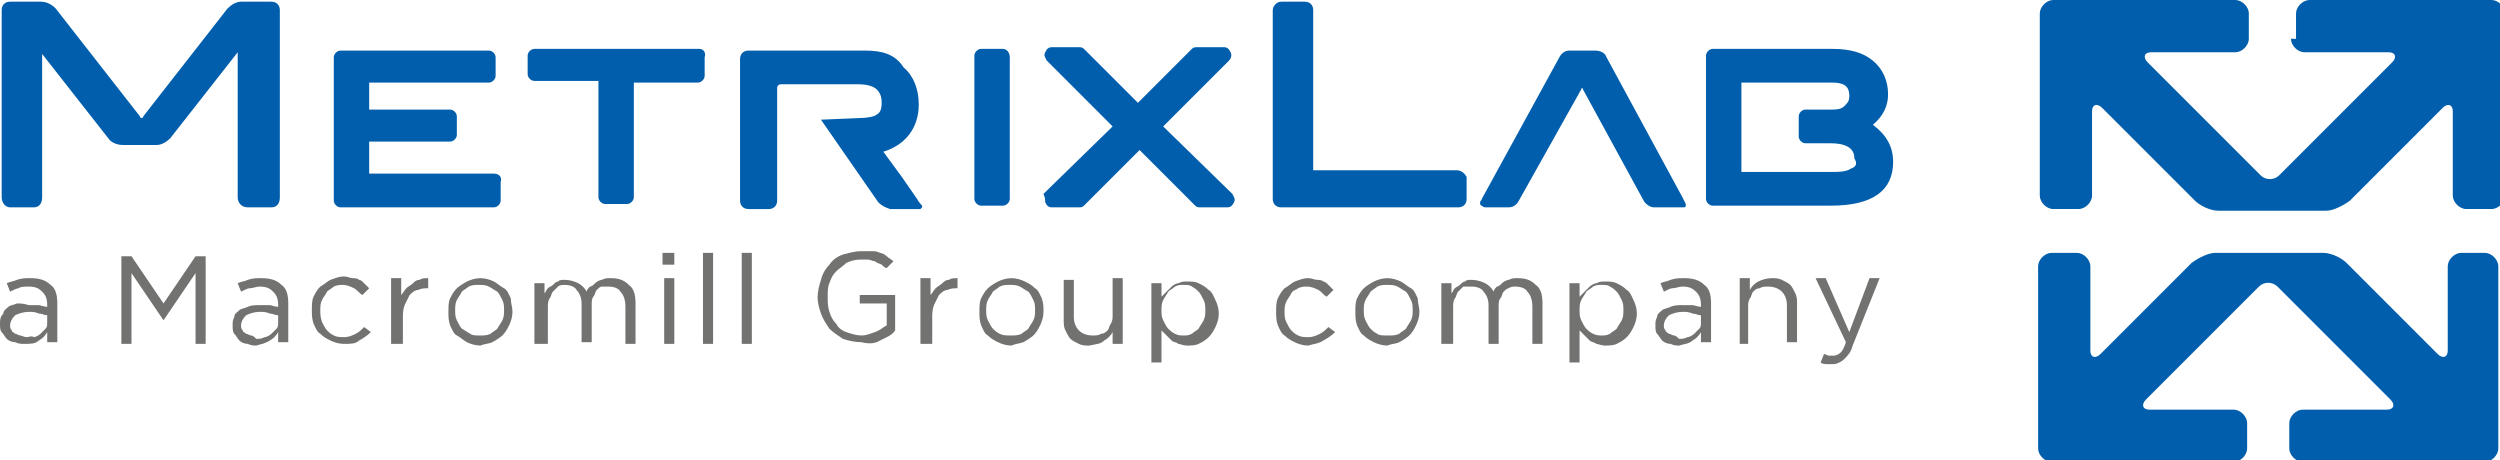
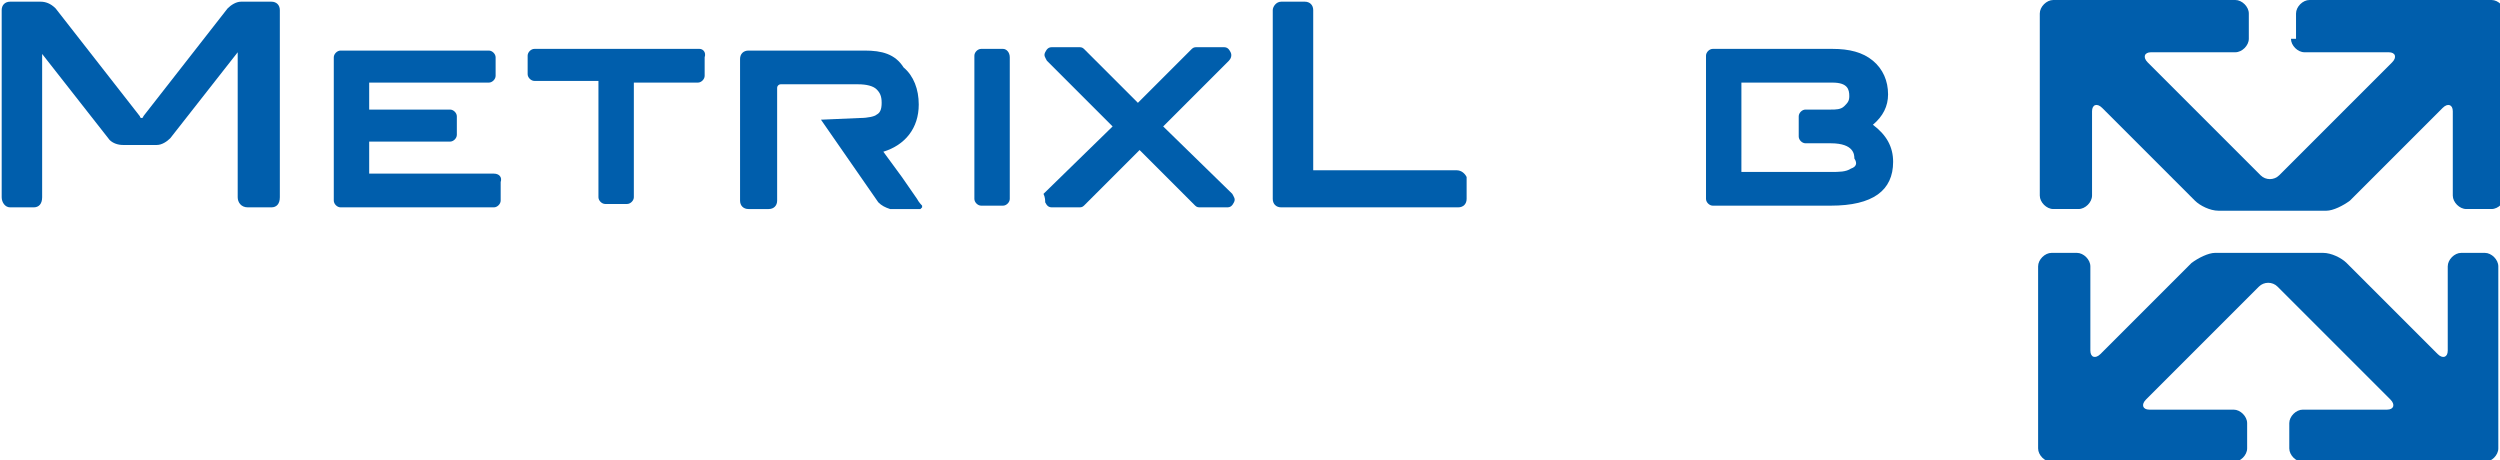
<svg xmlns="http://www.w3.org/2000/svg" version="1.1" id="Layer_1" x="0px" y="0px" viewBox="0 0 148.3 27.3" style="enable-background:new 0 0 148.3 27.3;" xml:space="preserve">
  <style type="text/css">
	.st0{fill:#005EAC;}
	.st1{fill:#727271;}
</style>
  <g>
    <path class="st0" d="M135.9,2.3c0,0.4,0.4,0.8,0.8,0.8h5c0.4,0,0.5,0.3,0.2,0.6l-6.7,6.7c-0.3,0.3-0.8,0.3-1.1,0l-6.7-6.7   c-0.3-0.3-0.2-0.6,0.2-0.6h5c0.4,0,0.8-0.4,0.8-0.8V0.8c0-0.4-0.4-0.8-0.8-0.8h-10.8c-0.4,0-0.8,0.4-0.8,0.8v10.8   c0,0.4,0.4,0.8,0.8,0.8h1.5c0.4,0,0.8-0.4,0.8-0.8v-5c0-0.4,0.3-0.5,0.6-0.2l5.5,5.5c0.3,0.3,0.9,0.6,1.4,0.6h2.4h1.6h2.4   c0.4,0,1-0.3,1.4-0.6l5.5-5.5c0.3-0.3,0.6-0.2,0.6,0.2v5c0,0.4,0.4,0.8,0.8,0.8h1.5c0.4,0,0.8-0.4,0.8-0.8V0.8   c0-0.4-0.4-0.8-0.8-0.8h-10.8c-0.4,0-0.8,0.4-0.8,0.8V2.3z" />
    <path class="st0" d="M145.2,20.8c0,0.4-0.3,0.5-0.6,0.2l-5.4-5.4c-0.3-0.3-0.9-0.6-1.4-0.6h-2.4h-1.6h-2.4c-0.4,0-1,0.3-1.4,0.6   l-5.4,5.4c-0.3,0.3-0.6,0.2-0.6-0.2v-5c0-0.4-0.4-0.8-0.8-0.8h-1.5c-0.4,0-0.8,0.4-0.8,0.8v10.8c0,0.4,0.4,0.8,0.8,0.8l10.8,0   c0.4,0,0.8-0.4,0.8-0.8v-1.5c0-0.4-0.4-0.8-0.8-0.8h-5c-0.4,0-0.5-0.3-0.2-0.6l6.7-6.7c0.3-0.3,0.8-0.3,1.1,0l6.7,6.7   c0.3,0.3,0.2,0.6-0.2,0.6h-5c-0.4,0-0.8,0.4-0.8,0.8v1.5c0,0.4,0.4,0.8,0.8,0.8l10.8,0c0.4,0,0.8-0.4,0.8-0.8V15.8   c0-0.4-0.4-0.8-0.8-0.8H146c-0.4,0-0.8,0.4-0.8,0.8V20.8z" />
    <path class="st0" d="M16.1,0.1h-1.8c-0.3,0-0.6,0.2-0.8,0.4l-5,6.4c0,0.1-0.1,0.1-0.1,0.1c0,0-0.1,0-0.1-0.1l-5-6.4   C3,0.2,2.7,0.1,2.4,0.1H0.6c-0.3,0-0.5,0.2-0.5,0.5v11.1c0,0.3,0.2,0.6,0.5,0.6H2c0.3,0,0.5-0.2,0.5-0.6V3.2l4,5.1   C6.7,8.5,7,8.6,7.3,8.6h1h1c0.3,0,0.6-0.2,0.8-0.4l4-5.1v8.6c0,0.3,0.2,0.6,0.6,0.6h1.4c0.3,0,0.5-0.2,0.5-0.6V0.6   C16.6,0.3,16.4,0.1,16.1,0.1" />
    <path class="st0" d="M29.3,10.3h-7.4V8.4h4.8c0.2,0,0.4-0.2,0.4-0.4V6.9c0-0.2-0.2-0.4-0.4-0.4h-4.8V4.9H29c0.2,0,0.4-0.2,0.4-0.4   V3.4c0-0.2-0.2-0.4-0.4-0.4h-8.8c-0.2,0-0.4,0.2-0.4,0.4v8.5c0,0.2,0.2,0.4,0.4,0.4h9.1c0.2,0,0.4-0.2,0.4-0.4v-1.1   C29.8,10.5,29.6,10.3,29.3,10.3" />
    <path class="st0" d="M41.5,2.9h-9.8c-0.2,0-0.4,0.2-0.4,0.4v1.1c0,0.2,0.2,0.4,0.4,0.4h3.8v6.9c0,0.2,0.2,0.4,0.4,0.4h1.3   c0.2,0,0.4-0.2,0.4-0.4V4.9h3.8c0.2,0,0.4-0.2,0.4-0.4V3.4C41.9,3.1,41.7,2.9,41.5,2.9" />
    <path class="st0" d="M59.5,2.9h-1.3c-0.2,0-0.4,0.2-0.4,0.4v8.5c0,0.2,0.2,0.4,0.4,0.4h1.3c0.2,0,0.4-0.2,0.4-0.4V3.4   C59.9,3.1,59.7,2.9,59.5,2.9" />
    <path class="st0" d="M69,7.5l3.9-3.9c0.1-0.1,0.2-0.3,0.1-0.5c-0.1-0.2-0.2-0.3-0.4-0.3h-1.6c-0.1,0-0.2,0-0.3,0.1l-3.2,3.2   l-3.2-3.2c-0.1-0.1-0.2-0.1-0.3-0.1h-1.6c-0.2,0-0.3,0.1-0.4,0.3c-0.1,0.2,0,0.3,0.1,0.5l3.9,3.9l-4.1,4C62,11.7,62,11.9,62,12   c0.1,0.2,0.2,0.3,0.4,0.3H64c0.1,0,0.2,0,0.3-0.1l3.3-3.3l3.3,3.3c0.1,0.1,0.2,0.1,0.3,0.1h1.6c0.2,0,0.3-0.1,0.4-0.3   c0.1-0.2,0-0.3-0.1-0.5L69,7.5z" />
    <path class="st0" d="M86.4,10.1h-8.5V0.6c0-0.3-0.2-0.5-0.5-0.5H76c-0.3,0-0.5,0.3-0.5,0.5v11.2c0,0.3,0.2,0.5,0.5,0.5h10.5   c0.3,0,0.5-0.2,0.5-0.5v-1.3C86.9,10.3,86.7,10.1,86.4,10.1" />
-     <path class="st0" d="M93.8,5.3C93.8,5.2,93.9,5.2,93.8,5.3c0.1-0.1,0.1-0.1,0.1,0l3.6,6.6c0.1,0.2,0.4,0.4,0.6,0.4h1.4   c0.1,0,0.2,0,0.3,0c0,0,0.1,0,0.1,0c0,0,0.1,0,0.1-0.1c0,0,0,0,0-0.1c0,0-0.1-0.2-0.2-0.4l-4.5-8.3C95.2,3.1,94.9,3,94.6,3h-1.5   c-0.3,0-0.5,0.2-0.6,0.4l-4.6,8.4c0,0.1-0.1,0.1-0.1,0.2c0,0.1,0,0.2,0.1,0.2c0.1,0.1,0.2,0.1,0.2,0.1h1.4c0.3,0,0.5-0.2,0.6-0.4   L93.8,5.3z" />
    <path class="st0" d="M44.4,3c-0.3,0-0.5,0.2-0.5,0.5v8.4c0,0.3,0.2,0.5,0.5,0.5h1.2c0.3,0,0.5-0.2,0.5-0.5V5.2   c0-0.1,0.1-0.2,0.2-0.2h0.4h4.2c0.5,0,0.9,0.1,1.1,0.3c0.2,0.2,0.3,0.4,0.3,0.8c0,0.4-0.1,0.6-0.3,0.7C51.9,6.9,51.5,7,51,7   l-2.3,0.1l3.4,4.9c0.2,0.2,0.4,0.3,0.7,0.4h1.5c0.1,0,0.2,0,0.2,0c0,0,0.1,0,0.1,0c0,0,0.1-0.1,0.1-0.1c0,0,0-0.1,0-0.1   c0,0-0.2-0.2-0.3-0.4l-0.9-1.3l-1.1-1.5c1.3-0.4,2.1-1.4,2.1-2.8c0,0,0,0,0,0c0,0,0,0,0,0c0-0.9-0.3-1.7-0.9-2.2   C53.1,3.2,52.3,3,51.3,3h0H44.4z" />
    <path class="st0" d="M111.1,7.4c0.6-0.5,0.9-1.1,0.9-1.8c0-0.8-0.3-1.5-0.9-2c-0.6-0.5-1.4-0.7-2.4-0.7h-7.1   c-0.2,0-0.4,0.2-0.4,0.4v8.5c0,0.2,0.2,0.4,0.4,0.4h7c2.5,0,3.7-0.9,3.7-2.6C112.3,8.7,111.9,8,111.1,7.4 M109.8,10   c-0.3,0.2-0.7,0.2-1.2,0.2h-5.3V8.6v-2V4.9h5.4c0.9,0,1,0.4,1,0.8c0,0.3-0.1,0.4-0.3,0.6c-0.2,0.2-0.5,0.2-0.8,0.2h-1.5   c-0.2,0-0.4,0.2-0.4,0.4v0l0,0v1.2h0v0c0,0.2,0.2,0.4,0.4,0.4h1.5c1.4,0,1.4,0.7,1.4,0.9C110.2,9.7,110.1,9.9,109.8,10" />
-     <path class="st1" d="M1.2,19.9c-0.1,0-0.2-0.1-0.3-0.1c-0.1-0.1-0.2-0.1-0.2-0.2c-0.1-0.1-0.1-0.2-0.1-0.3v0c0-0.2,0.1-0.4,0.3-0.6   c0.2-0.1,0.5-0.2,0.8-0.2c0.2,0,0.4,0,0.6,0.1c0.2,0,0.3,0.1,0.5,0.1v0.4c0,0.2,0,0.3-0.1,0.4c-0.1,0.1-0.2,0.2-0.3,0.3   c-0.1,0.1-0.3,0.2-0.4,0.2C1.9,19.9,1.7,20,1.6,20C1.4,20,1.3,19.9,1.2,19.9 M2.3,20.2c0.2-0.1,0.4-0.3,0.5-0.5v0.6h0.6V18   c0-0.5-0.1-0.9-0.4-1.1c-0.3-0.3-0.7-0.4-1.2-0.4c-0.3,0-0.5,0-0.8,0.1c-0.2,0.1-0.4,0.1-0.6,0.2l0.2,0.5c0.2-0.1,0.4-0.2,0.5-0.2   C1.2,17,1.5,17,1.7,17c0.4,0,0.6,0.1,0.8,0.3c0.2,0.2,0.3,0.4,0.3,0.8v0.1c-0.2,0-0.4-0.1-0.5-0.1c-0.2,0-0.4,0-0.6,0   C1.4,18,1.2,18,1,18c-0.2,0.1-0.4,0.1-0.5,0.2c-0.1,0.1-0.3,0.2-0.3,0.4C0,18.8,0,19,0,19.2v0c0,0.2,0,0.4,0.1,0.5   c0.1,0.1,0.2,0.3,0.3,0.4c0.1,0.1,0.3,0.2,0.5,0.2c0.2,0.1,0.4,0.1,0.5,0.1C1.8,20.4,2.1,20.4,2.3,20.2 M7.2,20.4h0.6v-4.2l1.9,2.8   h0l1.9-2.8v4.2h0.6v-5.2h-0.6L9.7,18l-1.9-2.8H7.2V20.4z M14.9,19.9c-0.1,0-0.2-0.1-0.3-0.1c-0.1-0.1-0.2-0.1-0.2-0.2   c-0.1-0.1-0.1-0.2-0.1-0.3v0c0-0.2,0.1-0.4,0.3-0.6c0.2-0.1,0.5-0.2,0.8-0.2c0.2,0,0.4,0,0.6,0.1c0.2,0,0.3,0.1,0.5,0.1v0.4   c0,0.2,0,0.3-0.1,0.4s-0.2,0.2-0.3,0.3c-0.1,0.1-0.3,0.2-0.4,0.2c-0.2,0.1-0.3,0.1-0.5,0.1C15.1,20,15,19.9,14.9,19.9 M16,20.2   c0.2-0.1,0.4-0.3,0.5-0.5v0.6h0.6V18c0-0.5-0.1-0.9-0.4-1.1c-0.3-0.3-0.7-0.4-1.2-0.4c-0.3,0-0.5,0-0.8,0.1   c-0.2,0.1-0.4,0.1-0.6,0.2l0.2,0.5c0.2-0.1,0.4-0.2,0.5-0.2c0.2,0,0.4-0.1,0.6-0.1c0.4,0,0.6,0.1,0.8,0.3c0.2,0.2,0.3,0.4,0.3,0.8   v0.1c-0.2,0-0.4-0.1-0.5-0.1s-0.4,0-0.6,0c-0.2,0-0.5,0-0.7,0.1c-0.2,0.1-0.4,0.1-0.5,0.2c-0.1,0.1-0.3,0.2-0.3,0.4   c-0.1,0.2-0.1,0.3-0.1,0.5v0c0,0.2,0,0.4,0.1,0.5c0.1,0.1,0.2,0.3,0.3,0.4c0.1,0.1,0.3,0.2,0.5,0.2c0.2,0.1,0.4,0.1,0.5,0.1   C15.5,20.4,15.7,20.4,16,20.2 M21.3,20.2c0.2-0.1,0.5-0.3,0.7-0.5l-0.4-0.3c-0.2,0.2-0.3,0.3-0.5,0.4c-0.2,0.1-0.4,0.2-0.7,0.2   c-0.2,0-0.4,0-0.6-0.1c-0.2-0.1-0.3-0.2-0.4-0.3c-0.1-0.1-0.2-0.3-0.3-0.5C19,18.8,19,18.6,19,18.4v0c0-0.2,0-0.4,0.1-0.6   c0.1-0.2,0.2-0.3,0.3-0.5c0.1-0.1,0.3-0.2,0.4-0.3c0.2-0.1,0.4-0.1,0.5-0.1c0.3,0,0.5,0.1,0.7,0.2c0.2,0.1,0.3,0.3,0.5,0.4l0.4-0.4   c-0.1-0.1-0.2-0.2-0.3-0.3c-0.1-0.1-0.2-0.2-0.3-0.2c-0.1-0.1-0.3-0.1-0.4-0.1s-0.3-0.1-0.5-0.1c-0.3,0-0.5,0.1-0.8,0.2   c-0.2,0.1-0.4,0.3-0.6,0.4c-0.2,0.2-0.3,0.4-0.4,0.6c-0.1,0.2-0.1,0.5-0.1,0.8v0c0,0.3,0,0.5,0.1,0.8c0.1,0.2,0.2,0.5,0.4,0.6   c0.2,0.2,0.4,0.3,0.6,0.4c0.2,0.1,0.5,0.2,0.8,0.2C20.8,20.4,21.1,20.4,21.3,20.2 M23.3,20.4h0.6v-1.5c0-0.3,0-0.5,0.1-0.8   c0.1-0.2,0.2-0.4,0.3-0.6c0.1-0.1,0.3-0.3,0.5-0.3c0.2-0.1,0.4-0.1,0.6-0.1h0v-0.6c-0.2,0-0.4,0-0.5,0.1c-0.2,0-0.3,0.1-0.4,0.2   c-0.1,0.1-0.3,0.2-0.4,0.3c-0.1,0.1-0.2,0.3-0.3,0.4v-1h-0.6V20.4z M27.9,19.8c-0.2-0.1-0.3-0.2-0.5-0.3c-0.1-0.1-0.2-0.3-0.3-0.5   S27,18.6,27,18.4v0c0-0.2,0-0.4,0.1-0.6c0.1-0.2,0.2-0.3,0.3-0.5c0.1-0.1,0.3-0.2,0.4-0.3c0.2-0.1,0.4-0.1,0.6-0.1   c0.2,0,0.4,0,0.6,0.1c0.2,0.1,0.3,0.2,0.5,0.3c0.1,0.1,0.2,0.3,0.3,0.5c0.1,0.2,0.1,0.4,0.1,0.6v0c0,0.2,0,0.4-0.1,0.6   c-0.1,0.2-0.2,0.3-0.3,0.5c-0.1,0.1-0.3,0.2-0.4,0.3c-0.2,0.1-0.4,0.1-0.6,0.1C28.2,19.9,28,19.9,27.9,19.8 M29.2,20.3   c0.2-0.1,0.5-0.3,0.6-0.4c0.2-0.2,0.3-0.4,0.4-0.6c0.1-0.2,0.2-0.5,0.2-0.8v0c0-0.3-0.1-0.5-0.1-0.8c-0.1-0.2-0.2-0.5-0.4-0.6   s-0.4-0.3-0.6-0.4c-0.2-0.1-0.5-0.2-0.8-0.2c-0.3,0-0.6,0.1-0.8,0.2c-0.2,0.1-0.5,0.3-0.6,0.4c-0.2,0.2-0.3,0.4-0.4,0.6   c-0.1,0.2-0.1,0.5-0.1,0.8v0c0,0.3,0,0.5,0.1,0.8c0.1,0.2,0.2,0.5,0.4,0.6s0.4,0.3,0.6,0.4c0.2,0.1,0.5,0.2,0.8,0.2   C28.7,20.4,29,20.4,29.2,20.3 M31.9,20.4h0.6v-2.2c0-0.2,0-0.3,0.1-0.5c0.1-0.1,0.1-0.3,0.2-0.4c0.1-0.1,0.2-0.2,0.3-0.3   c0.1-0.1,0.3-0.1,0.4-0.1c0.3,0,0.6,0.1,0.7,0.3c0.2,0.2,0.3,0.5,0.3,0.8v2.3h0.6v-2.2c0-0.2,0-0.4,0.1-0.5   c0.1-0.1,0.1-0.3,0.2-0.4c0.1-0.1,0.2-0.2,0.3-0.2C35.8,17,36,17,36.1,17c0.3,0,0.6,0.1,0.7,0.3c0.2,0.2,0.3,0.5,0.3,0.9v2.2h0.6   V18c0-0.5-0.1-0.9-0.4-1.1c-0.3-0.3-0.6-0.4-1.1-0.4c-0.2,0-0.3,0-0.5,0.1c-0.1,0-0.3,0.1-0.4,0.2c-0.1,0.1-0.2,0.2-0.3,0.2   c-0.1,0.1-0.2,0.2-0.2,0.3c-0.1-0.2-0.3-0.4-0.5-0.5c-0.2-0.1-0.5-0.2-0.8-0.2c-0.2,0-0.3,0-0.4,0.1c-0.1,0-0.2,0.1-0.3,0.2   c-0.1,0.1-0.2,0.1-0.3,0.2c-0.1,0.1-0.1,0.2-0.2,0.3v-0.6h-0.6V20.4z M39.4,20.4h0.6v-3.9h-0.6V20.4z M39.3,15.7H40V15h-0.7V15.7z    M41.7,20.4h0.6v-5.4h-0.6V20.4z M44,20.4h0.6v-5.4H44V20.4z M52.2,20.2c0.4-0.2,0.7-0.3,0.9-0.6v-2.1H51v0.5h1.6v1.3   c-0.2,0.1-0.4,0.3-0.7,0.4c-0.3,0.1-0.5,0.2-0.8,0.2c-0.3,0-0.6-0.1-0.9-0.2c-0.3-0.1-0.5-0.3-0.6-0.5c-0.2-0.2-0.3-0.4-0.4-0.7   c-0.1-0.3-0.1-0.6-0.1-0.9v0c0-0.3,0-0.6,0.1-0.8c0.1-0.3,0.2-0.5,0.4-0.7s0.4-0.3,0.6-0.5c0.2-0.1,0.5-0.2,0.8-0.2   c0.2,0,0.4,0,0.5,0s0.3,0.1,0.4,0.1c0.1,0.1,0.2,0.1,0.4,0.2c0.1,0.1,0.2,0.2,0.3,0.2l0.4-0.4c-0.1-0.1-0.3-0.2-0.4-0.3   c-0.1-0.1-0.3-0.2-0.4-0.2c-0.2-0.1-0.3-0.1-0.5-0.1c-0.2,0-0.4,0-0.6,0c-0.4,0-0.7,0.1-1.1,0.2c-0.3,0.1-0.6,0.3-0.8,0.6   c-0.2,0.2-0.4,0.5-0.5,0.9c-0.1,0.3-0.2,0.7-0.2,1v0c0,0.4,0.1,0.7,0.2,1c0.1,0.3,0.3,0.6,0.5,0.9c0.2,0.2,0.5,0.4,0.8,0.6   c0.3,0.1,0.7,0.2,1.1,0.2C51.5,20.4,51.9,20.4,52.2,20.2 M54.7,20.4h0.6v-1.5c0-0.3,0-0.5,0.1-0.8c0.1-0.2,0.2-0.4,0.3-0.6   c0.1-0.1,0.3-0.3,0.5-0.3c0.2-0.1,0.4-0.1,0.6-0.1h0v-0.6c-0.2,0-0.4,0-0.5,0.1c-0.2,0-0.3,0.1-0.4,0.2c-0.1,0.1-0.3,0.2-0.4,0.3   c-0.1,0.1-0.2,0.3-0.3,0.4v-1h-0.6V20.4z M59.3,19.8c-0.2-0.1-0.3-0.2-0.4-0.3c-0.1-0.1-0.2-0.3-0.3-0.5c-0.1-0.2-0.1-0.4-0.1-0.6   v0c0-0.2,0-0.4,0.1-0.6c0.1-0.2,0.2-0.3,0.3-0.5c0.1-0.1,0.3-0.2,0.4-0.3c0.2-0.1,0.4-0.1,0.6-0.1c0.2,0,0.4,0,0.6,0.1   c0.2,0.1,0.3,0.2,0.5,0.3c0.1,0.1,0.2,0.3,0.3,0.5s0.1,0.4,0.1,0.6v0c0,0.2,0,0.4-0.1,0.6c-0.1,0.2-0.2,0.3-0.3,0.5   c-0.1,0.1-0.3,0.2-0.4,0.3c-0.2,0.1-0.4,0.1-0.6,0.1C59.7,19.9,59.5,19.9,59.3,19.8 M60.7,20.3c0.2-0.1,0.5-0.3,0.6-0.4   c0.2-0.2,0.3-0.4,0.4-0.6c0.1-0.2,0.2-0.5,0.2-0.8v0c0-0.3,0-0.5-0.1-0.8c-0.1-0.2-0.2-0.5-0.4-0.6c-0.2-0.2-0.4-0.3-0.6-0.4   c-0.2-0.1-0.5-0.2-0.8-0.2c-0.3,0-0.6,0.1-0.8,0.2c-0.2,0.1-0.5,0.3-0.6,0.4c-0.2,0.2-0.3,0.4-0.4,0.6c-0.1,0.2-0.1,0.5-0.1,0.8v0   c0,0.3,0,0.5,0.1,0.8c0.1,0.2,0.2,0.5,0.4,0.6c0.2,0.2,0.4,0.3,0.6,0.4c0.2,0.1,0.5,0.2,0.8,0.2C60.2,20.4,60.4,20.4,60.7,20.3    M65.5,20.2c0.2-0.1,0.4-0.3,0.5-0.5v0.7h0.6v-3.9H66v2.2c0,0.2,0,0.3-0.1,0.5c-0.1,0.1-0.1,0.3-0.2,0.4c-0.1,0.1-0.2,0.2-0.4,0.2   c-0.1,0.1-0.3,0.1-0.5,0.1c-0.3,0-0.6-0.1-0.8-0.3c-0.2-0.2-0.3-0.5-0.3-0.8v-2.2h-0.6v2.4c0,0.2,0,0.4,0.1,0.6   c0.1,0.2,0.2,0.4,0.3,0.5c0.1,0.1,0.3,0.2,0.5,0.3c0.2,0.1,0.4,0.1,0.6,0.1C65.1,20.4,65.3,20.4,65.5,20.2 M69.7,19.8   c-0.2-0.1-0.3-0.2-0.4-0.3c-0.1-0.1-0.2-0.3-0.3-0.5c-0.1-0.2-0.1-0.4-0.1-0.6v0c0-0.2,0-0.4,0.1-0.6c0.1-0.2,0.2-0.3,0.3-0.5   c0.1-0.1,0.3-0.2,0.4-0.3c0.2-0.1,0.3-0.1,0.5-0.1c0.2,0,0.4,0,0.5,0.1c0.2,0.1,0.3,0.2,0.4,0.3c0.1,0.1,0.2,0.3,0.3,0.5   c0.1,0.2,0.1,0.4,0.1,0.6v0c0,0.2,0,0.4-0.1,0.6c-0.1,0.2-0.2,0.3-0.3,0.5c-0.1,0.1-0.3,0.2-0.4,0.3c-0.2,0.1-0.3,0.1-0.5,0.1   C70,19.9,69.9,19.9,69.7,19.8 M68.3,21.5h0.6v-1.9c0.1,0.1,0.2,0.2,0.3,0.3c0.1,0.1,0.2,0.2,0.3,0.3c0.1,0.1,0.3,0.1,0.4,0.2   c0.1,0,0.3,0.1,0.5,0.1c0.2,0,0.5,0,0.7-0.1c0.2-0.1,0.4-0.2,0.6-0.4c0.2-0.2,0.3-0.4,0.4-0.6c0.1-0.2,0.2-0.5,0.2-0.8v0   c0-0.3-0.1-0.6-0.2-0.8c-0.1-0.2-0.2-0.5-0.4-0.6c-0.2-0.2-0.4-0.3-0.6-0.4c-0.2-0.1-0.4-0.1-0.7-0.1c-0.2,0-0.3,0-0.5,0.1   c-0.1,0-0.3,0.1-0.4,0.2c-0.1,0.1-0.2,0.2-0.3,0.3c-0.1,0.1-0.2,0.2-0.3,0.3v-0.8h-0.6V21.5z M78.5,20.2c0.2-0.1,0.5-0.3,0.7-0.5   l-0.4-0.3c-0.2,0.2-0.3,0.3-0.5,0.4c-0.2,0.1-0.4,0.2-0.7,0.2c-0.2,0-0.4,0-0.6-0.1c-0.2-0.1-0.3-0.2-0.4-0.3   c-0.1-0.1-0.2-0.3-0.3-0.5c-0.1-0.2-0.1-0.4-0.1-0.6v0c0-0.2,0-0.4,0.1-0.6c0.1-0.2,0.2-0.3,0.3-0.5s0.3-0.2,0.4-0.3   c0.2-0.1,0.4-0.1,0.5-0.1c0.3,0,0.5,0.1,0.7,0.2c0.2,0.1,0.3,0.3,0.5,0.4l0.4-0.4c-0.1-0.1-0.2-0.2-0.3-0.3   c-0.1-0.1-0.2-0.2-0.3-0.2c-0.1-0.1-0.3-0.1-0.4-0.1s-0.3-0.1-0.5-0.1c-0.3,0-0.5,0.1-0.8,0.2c-0.2,0.1-0.4,0.3-0.6,0.4   c-0.2,0.2-0.3,0.4-0.4,0.6c-0.1,0.2-0.1,0.5-0.1,0.8v0c0,0.3,0,0.5,0.1,0.8c0.1,0.2,0.2,0.5,0.4,0.6c0.2,0.2,0.4,0.3,0.6,0.4   c0.2,0.1,0.5,0.2,0.8,0.2C77.9,20.4,78.2,20.4,78.5,20.2 M81.7,19.8c-0.2-0.1-0.3-0.2-0.4-0.3c-0.1-0.1-0.2-0.3-0.3-0.5   c-0.1-0.2-0.1-0.4-0.1-0.6v0c0-0.2,0-0.4,0.1-0.6c0.1-0.2,0.2-0.3,0.3-0.5c0.1-0.1,0.3-0.2,0.4-0.3c0.2-0.1,0.4-0.1,0.6-0.1   c0.2,0,0.4,0,0.6,0.1c0.2,0.1,0.3,0.2,0.5,0.3c0.1,0.1,0.2,0.3,0.3,0.5c0.1,0.2,0.1,0.4,0.1,0.6v0c0,0.2,0,0.4-0.1,0.6   c-0.1,0.2-0.2,0.3-0.3,0.5c-0.1,0.1-0.3,0.2-0.4,0.3c-0.2,0.1-0.4,0.1-0.6,0.1C82,19.9,81.8,19.9,81.7,19.8 M83,20.3   c0.2-0.1,0.5-0.3,0.6-0.4c0.2-0.2,0.3-0.4,0.4-0.6c0.1-0.2,0.2-0.5,0.2-0.8v0c0-0.3-0.1-0.5-0.1-0.8c-0.1-0.2-0.2-0.5-0.4-0.6   s-0.4-0.3-0.6-0.4c-0.2-0.1-0.5-0.2-0.8-0.2c-0.3,0-0.6,0.1-0.8,0.2c-0.2,0.1-0.5,0.3-0.6,0.4c-0.2,0.2-0.3,0.4-0.4,0.6   c-0.1,0.2-0.1,0.5-0.1,0.8v0c0,0.3,0,0.5,0.1,0.8c0.1,0.2,0.2,0.5,0.4,0.6c0.2,0.2,0.4,0.3,0.6,0.4c0.2,0.1,0.5,0.2,0.8,0.2   C82.5,20.4,82.8,20.4,83,20.3 M85.6,20.4h0.6v-2.2c0-0.2,0-0.3,0.1-0.5c0.1-0.1,0.1-0.3,0.2-0.4c0.1-0.1,0.2-0.2,0.3-0.3   C87,17,87.1,17,87.3,17c0.3,0,0.6,0.1,0.7,0.3c0.2,0.2,0.3,0.5,0.3,0.8v2.3h0.6v-2.2c0-0.2,0-0.4,0.1-0.5c0.1-0.1,0.1-0.3,0.2-0.4   c0.1-0.1,0.2-0.2,0.3-0.2c0.1-0.1,0.3-0.1,0.4-0.1c0.3,0,0.6,0.1,0.7,0.3c0.2,0.2,0.3,0.5,0.3,0.9v2.2h0.6V18   c0-0.5-0.1-0.9-0.4-1.1c-0.3-0.3-0.6-0.4-1.1-0.4c-0.2,0-0.3,0-0.5,0.1c-0.1,0-0.3,0.1-0.4,0.2c-0.1,0.1-0.2,0.2-0.3,0.2   c-0.1,0.1-0.2,0.2-0.2,0.3c-0.1-0.2-0.3-0.4-0.5-0.5c-0.2-0.1-0.5-0.2-0.8-0.2c-0.2,0-0.3,0-0.4,0.1c-0.1,0-0.2,0.1-0.3,0.2   c-0.1,0.1-0.2,0.1-0.3,0.2c-0.1,0.1-0.1,0.2-0.2,0.3v-0.6h-0.6V20.4z M94.5,19.8c-0.2-0.1-0.3-0.2-0.4-0.3   c-0.1-0.1-0.2-0.3-0.3-0.5c-0.1-0.2-0.1-0.4-0.1-0.6v0c0-0.2,0-0.4,0.1-0.6c0.1-0.2,0.2-0.3,0.3-0.5c0.1-0.1,0.3-0.2,0.4-0.3   c0.2-0.1,0.3-0.1,0.5-0.1c0.2,0,0.4,0,0.5,0.1c0.2,0.1,0.3,0.2,0.4,0.3c0.1,0.1,0.2,0.3,0.3,0.5s0.1,0.4,0.1,0.6v0   c0,0.2,0,0.4-0.1,0.6c-0.1,0.2-0.2,0.3-0.3,0.5c-0.1,0.1-0.3,0.2-0.4,0.3c-0.2,0.1-0.3,0.1-0.5,0.1C94.9,19.9,94.7,19.9,94.5,19.8    M93.1,21.5h0.6v-1.9c0.1,0.1,0.2,0.2,0.3,0.3c0.1,0.1,0.2,0.2,0.3,0.3c0.1,0.1,0.3,0.1,0.4,0.2c0.1,0,0.3,0.1,0.5,0.1   c0.2,0,0.5,0,0.7-0.1c0.2-0.1,0.4-0.2,0.6-0.4c0.2-0.2,0.3-0.4,0.4-0.6c0.1-0.2,0.2-0.5,0.2-0.8v0c0-0.3-0.1-0.6-0.2-0.8   c-0.1-0.2-0.2-0.5-0.4-0.6c-0.2-0.2-0.4-0.3-0.6-0.4c-0.2-0.1-0.4-0.1-0.7-0.1c-0.2,0-0.3,0-0.5,0.1c-0.1,0-0.3,0.1-0.4,0.2   c-0.1,0.1-0.2,0.2-0.3,0.3c-0.1,0.1-0.2,0.2-0.3,0.3v-0.8h-0.6V21.5z M99.3,19.9c-0.1,0-0.2-0.1-0.3-0.1c-0.1-0.1-0.2-0.1-0.2-0.2   c-0.1-0.1-0.1-0.2-0.1-0.3v0c0-0.2,0.1-0.4,0.3-0.6c0.2-0.1,0.5-0.2,0.8-0.2c0.2,0,0.4,0,0.6,0.1c0.2,0,0.3,0.1,0.5,0.1v0.4   c0,0.2,0,0.3-0.1,0.4s-0.2,0.2-0.3,0.3c-0.1,0.1-0.3,0.2-0.4,0.2c-0.2,0.1-0.3,0.1-0.5,0.1C99.5,20,99.4,19.9,99.3,19.9    M100.4,20.2c0.2-0.1,0.4-0.3,0.5-0.5v0.6h0.6V18c0-0.5-0.1-0.9-0.4-1.1c-0.3-0.3-0.7-0.4-1.2-0.4c-0.3,0-0.5,0-0.8,0.1   c-0.2,0.1-0.4,0.1-0.6,0.2l0.2,0.5c0.2-0.1,0.4-0.2,0.5-0.2c0.2,0,0.4-0.1,0.6-0.1c0.4,0,0.6,0.1,0.8,0.3c0.2,0.2,0.3,0.4,0.3,0.8   v0.1c-0.2,0-0.4-0.1-0.5-0.1c-0.2,0-0.4,0-0.6,0c-0.2,0-0.5,0-0.7,0.1c-0.2,0.1-0.4,0.1-0.5,0.2c-0.1,0.1-0.3,0.2-0.3,0.4   c-0.1,0.2-0.1,0.3-0.1,0.5v0c0,0.2,0,0.4,0.1,0.5c0.1,0.1,0.2,0.3,0.3,0.4c0.1,0.1,0.3,0.2,0.5,0.2c0.2,0.1,0.4,0.1,0.5,0.1   C99.9,20.4,100.2,20.4,100.4,20.2 M103.1,20.4h0.6v-2.2c0-0.2,0-0.3,0.1-0.5c0.1-0.1,0.1-0.3,0.2-0.4c0.1-0.1,0.2-0.2,0.4-0.2   c0.1-0.1,0.3-0.1,0.5-0.1c0.3,0,0.6,0.1,0.8,0.3c0.2,0.2,0.3,0.5,0.3,0.8v2.2h0.6V18c0-0.2,0-0.4-0.1-0.6c-0.1-0.2-0.2-0.4-0.3-0.5   s-0.3-0.2-0.5-0.3c-0.2-0.1-0.4-0.1-0.6-0.1c-0.3,0-0.6,0.1-0.8,0.2c-0.2,0.1-0.4,0.3-0.5,0.5v-0.7h-0.6V20.4z M109.4,21.3   c0.2-0.2,0.4-0.4,0.5-0.8l1.6-4h-0.6l-1.2,3.2l-1.4-3.2h-0.6l1.8,3.8c-0.1,0.3-0.2,0.5-0.3,0.6c-0.1,0.1-0.3,0.2-0.4,0.2   c-0.1,0-0.2,0-0.3,0c-0.1,0-0.2-0.1-0.3-0.1l-0.2,0.5c0.1,0.1,0.3,0.1,0.4,0.1c0.1,0,0.3,0,0.4,0C108.9,21.6,109.2,21.5,109.4,21.3   " />
  </g>
</svg>